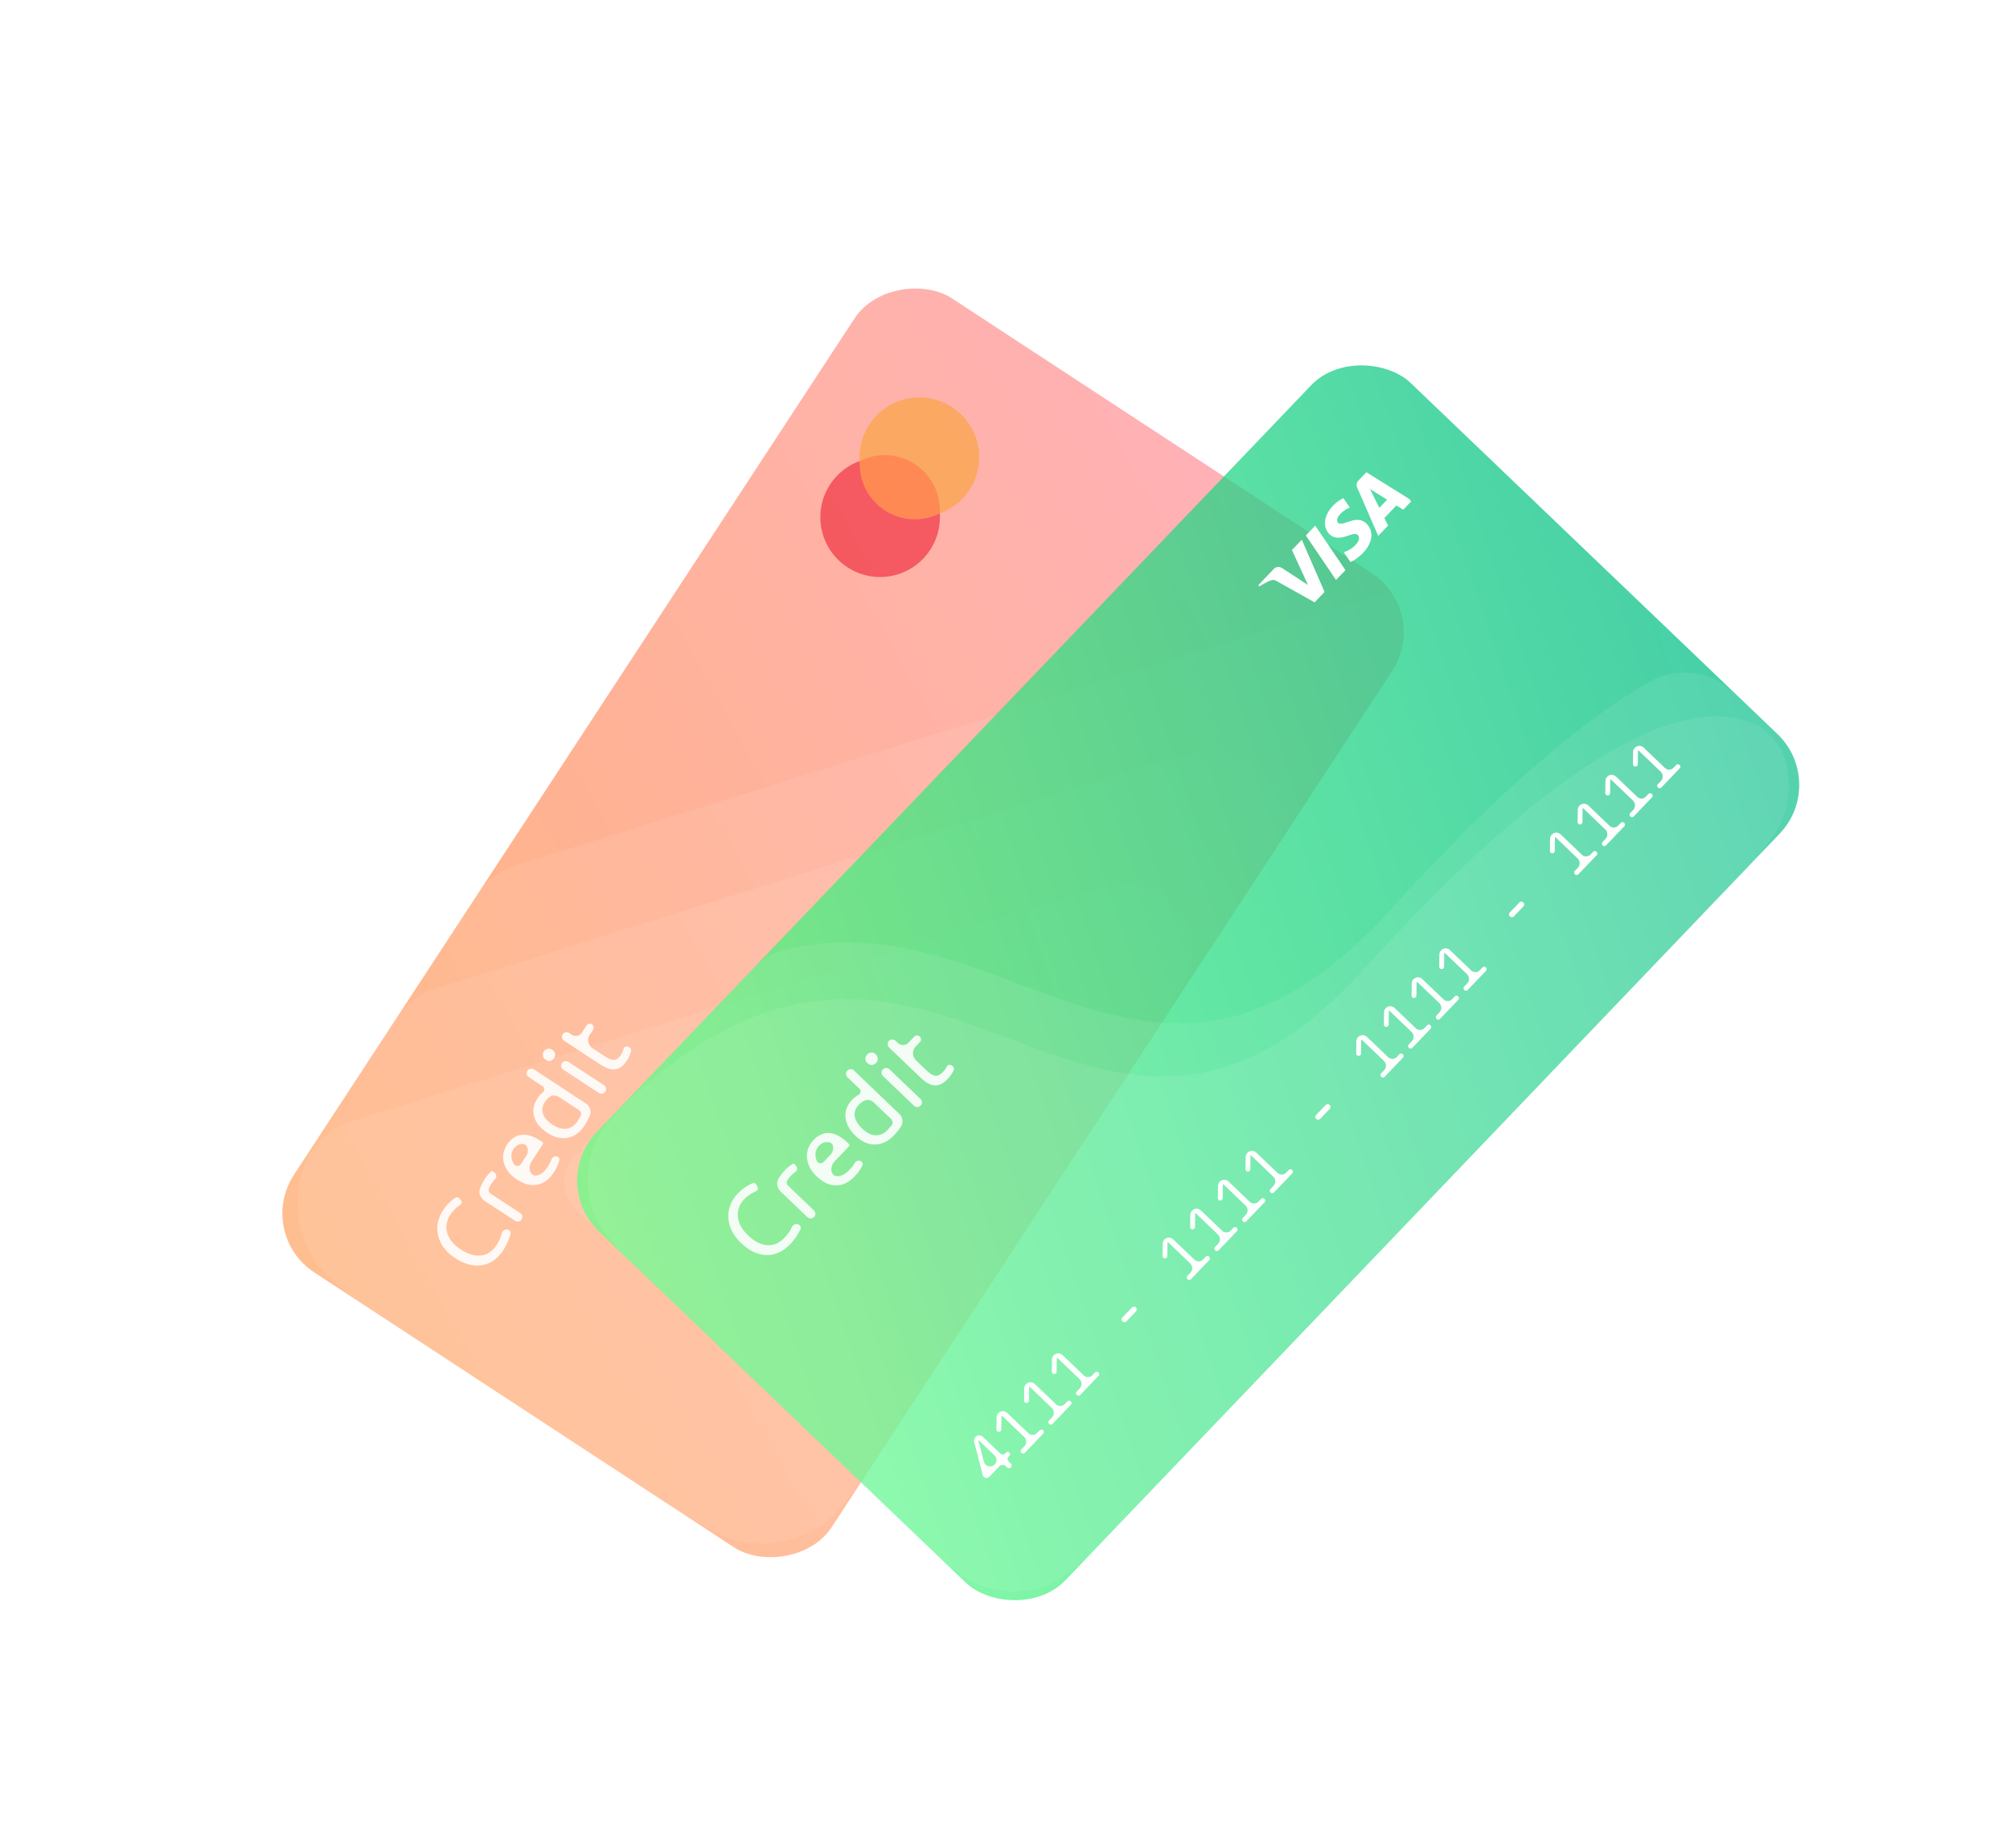
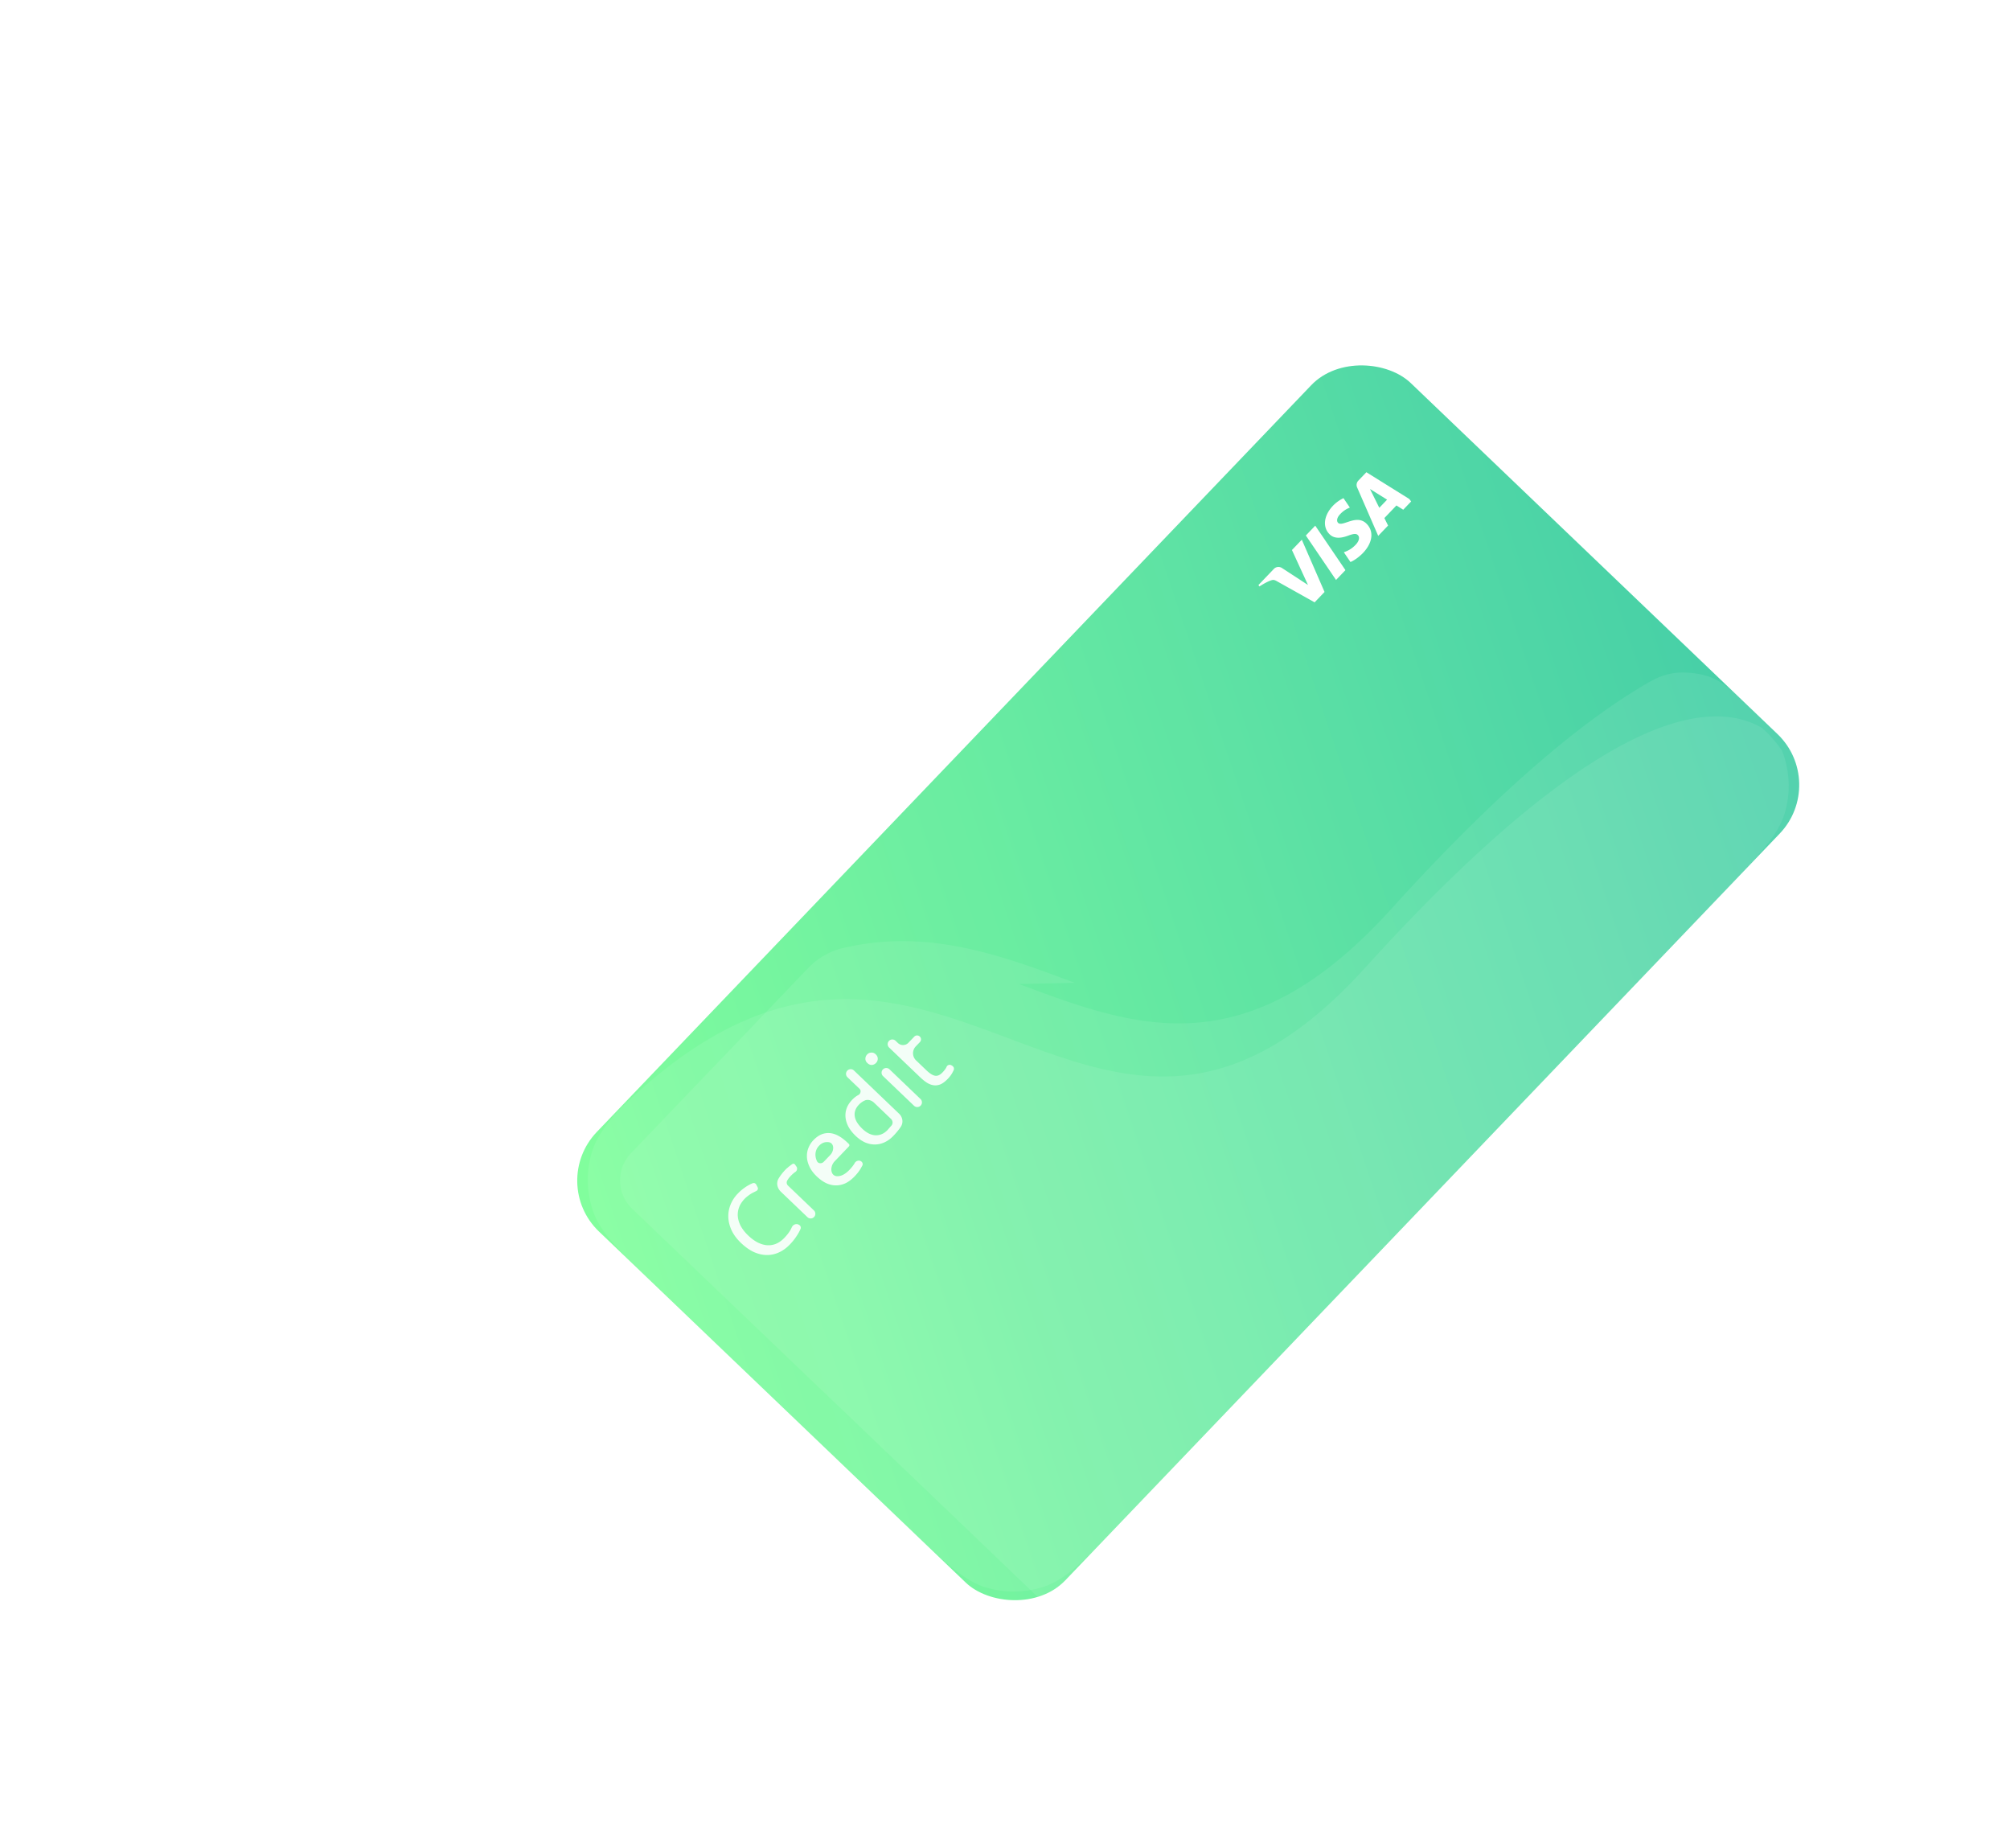
<svg xmlns="http://www.w3.org/2000/svg" width="457" height="420" fill="none">
  <style>.B{fill:#fff}.C{fill-opacity:.08}.D{fill-rule:evenodd}.E{color-interpolation-filters:sRGB}</style>
-   <rect x="58.051" y="280.458" width="264.655" height="146.153" rx="16" transform="rotate(303.215 58.051 280.458)" fill="url(#C)" fill-opacity=".75" />
  <g filter="url(#A)" class="B">
    <rect x="58.051" y="280.458" width="264.655" height="146.153" rx="16" transform="rotate(303.215 58.051 280.458)" fill-opacity=".03" />
  </g>
  <g class="B D C">
    <path d="M120.477 195.727c-3.239 1.015-4.859 1.523-6.304 2.331-1.281.717-2.458 1.607-3.498 2.645-1.171 1.17-2.1 2.589-3.96 5.429L62.914 273.03a8.88 8.88 0 0 0 2.564 12.291l107.42 70.332a8.88 8.88 0 0 0 12.291-2.564l135.245-206.561a8.88 8.88 0 0 0-2.564-12.291c-.245-.16-.549-.203-.828-.115l-196.565 61.605z" />
    <path d="M102.12 223.768c-3.239 1.015-4.859 1.522-6.303 2.331-1.282.716-2.459 1.606-3.498 2.644-1.171 1.171-2.101 2.59-3.96 5.43l-25.442 38.858a8.88 8.88 0 0 0 2.565 12.291l107.42 70.333a8.88 8.88 0 0 0 12.291-2.565l88.8-135.624c12.049-18.403 18.074-27.605 17.111-33.701a16 16 0 0 0-9.097-12.032c-5.603-2.587-16.098.703-37.088 7.281L102.12 223.768z" />
-     <path d="M82.79 253.985c-3.47 1.088-5.204 1.632-7.024 2.804-1.29.832-3.252 2.667-4.168 3.898-1.292 1.737-1.672 2.714-2.431 4.669-.693 1.784-1.124 3.447-1.306 5.119a25.14 25.14 0 0 0 3.173 15.209c2.998 5.239 8.888 9.095 20.667 16.807l54.97 35.992c11.78 7.713 17.669 11.569 23.67 12.222 5.277.575 10.602-.536 15.209-3.173 5.239-2.998 9.095-8.888 16.807-20.668l51.726-79c12.049-18.403 18.074-27.604 17.111-33.7a16 16 0 0 0-9.097-12.032c-5.603-2.587-16.098.702-37.088 7.281L82.79 253.985z" />
  </g>
  <g opacity=".9" class="B">
    <path d="M114.367 284.266c-.604.922-1.306 1.664-2.106 2.223a6.4 6.4 0 0 1-2.606 1.084c-.938.163-1.929.119-2.975-.132-1.05-.272-2.125-.768-3.224-1.488s-1.966-1.522-2.598-2.405c-.636-.904-1.058-1.831-1.267-2.781a6.85 6.85 0 0 1-.024-2.86 7.74 7.74 0 0 1 1.134-2.725c.356-.543.712-1.005 1.07-1.385.365-.393.702-.714 1.01-.964.316-.262.591-.462.825-.598.289-.168.643-.082.846.183l.422.55c.204.265.108.666-.168.855l-.749.565c-.262.208-.526.46-.792.755-.27.275-.513.576-.728.905-.455.695-.745 1.4-.869 2.113s-.087 1.415.112 2.105.556 1.357 1.072 2.003c.513.624 1.173 1.201 1.982 1.731.784.513 1.556.892 2.317 1.137.769.233 1.507.319 2.215.258a4.49 4.49 0 0 0 1.955-.67c.617-.39 1.166-.952 1.646-1.685.554-.847.925-1.607 1.112-2.279l.111-.411c.153-.597.773-.998 1.365-.829l.082.023c.367.104.612.433.551.81-.06.285-.158.628-.293 1.027s-.32.847-.555 1.343-.526 1.011-.873 1.542zm-4.045-16.413c.099-.152.224-.315.373-.488a5.27 5.27 0 0 1 .461-.538 5.58 5.58 0 0 1 .43-.45c.168-.187.447-.178.626-.002l.406.397c.324.317.303.868-.013 1.194-.283.266-.59.652-.921 1.158-.215.328-.392.682-.532 1.06-.167.417-.013.885.363 1.132l6.765 4.429c.487.318.623.972.304 1.459s-.972.623-1.459.304l-6.95-4.55c-.967-.634-1.437-1.809-1.01-2.883.267-.711.652-1.451 1.157-2.222zm7.203.253c-.872-.571-1.548-1.194-2.027-1.869-.492-.684-.816-1.374-.973-2.073a4.87 4.87 0 0 1-.023-2.074c.141-.684.397-1.311.77-1.88.869-1.327 1.952-2.072 3.25-2.233 1.285-.17 2.775.3 4.468 1.409l.304.198c.184.121.219.369.098.553l-2.539 3.879c-.901 1.376-.367 3.501 1.247 3.184.87-.17 1.665-.806 2.385-1.905.406-.62.695-1.171.867-1.655l.019-.057c.181-.553.82-.888 1.353-.654.345.153.551.51.446.873l-.252.756c-.221.614-.555 1.262-1.002 1.944-.563.86-1.178 1.523-1.844 1.989-.671.446-1.367.722-2.087.829s-1.455.058-2.207-.146c-.756-.224-1.507-.58-2.253-1.068zm2.097-5.313c.759-1.159.395-2.914-.982-2.762-.784.066-1.411.458-1.883 1.179-.265.404-.418.819-.461 1.242a2.92 2.92 0 0 0 .098 1.175 3.58 3.58 0 0 0 .537 1.083c.402.521 1.171.404 1.532-.147l1.159-1.77zm7.57-13.377c-.674-.442-1.522-.562-2.184-.103-.43.296-.801.685-1.116 1.165-.331.506-.522 1.004-.572 1.495-.055.47.008.926.187 1.369.167.434.439.847.815 1.238a7.58 7.58 0 0 0 1.323 1.082c1.15.754 2.228 1.053 3.232.898.992-.164 1.798-.719 2.419-1.667l.725-1.232c.227-.499.029-1.065-.429-1.365l-4.4-2.88zm-6.958-4.556c-.429-.281-.593-.831-.389-1.301.26-.6.997-.82 1.544-.462l11.791 7.719c.941.617 1.355 1.785.915 2.821-.3.707-.719 1.471-1.257 2.293-.496.758-1.063 1.362-1.701 1.812s-1.318.744-2.042.884-1.48.123-2.269-.05c-.794-.195-1.589-.553-2.385-1.074-.759-.497-1.392-1.047-1.9-1.65-.499-.616-.853-1.263-1.059-1.94a4.73 4.73 0 0 1-.156-2.08c.111-.721.399-1.436.862-2.144.373-.569.775-1.019 1.209-1.349.439-.342.467-1.103.001-1.408l-3.164-2.071zm17.08 1.813c.487.319.623.972.305 1.459s-.973.624-1.459.305l-8.097-5.301c-.487-.319-.623-.972-.304-1.459s.972-.624 1.459-.305l8.096 5.301zm-11.344-6.154c-.207.316-.486.522-.837.617-.356.074-.71-.005-1.064-.236s-.562-.522-.624-.869a1.37 1.37 0 0 1 .212-1.026c.207-.316.488-.512.844-.586.351-.095.703-.027 1.057.205s.564.532.63.9c.062.347-.011.679-.218.995zm4.036-5.32a1.67 1.67 0 0 0 2.31-.482l1.047-1.6c.267-.408.815-.523 1.224-.255s.522.815.255 1.223l-.739 1.129c-.675 1.031-.386 2.415.645 3.09l2.683 1.757c.493.323.929.554 1.307.693.366.131.693.183.982.155.276-.036.527-.142.752-.32s.436-.419.635-.722c.348-.531.568-.992.661-1.382.097-.45.571-.714 1.004-.556l.18.065c.399.146.638.546.524.955l-.129.434c-.151.534-.412 1.085-.785 1.654-.438.67-.885 1.172-1.339 1.507a2.98 2.98 0 0 1-1.46.534c-.515.042-1.056-.042-1.624-.251-.572-.23-1.186-.56-1.843-.99l-8.055-5.274c-.43-.281-.594-.831-.39-1.302.26-.599.997-.82 1.544-.462l.611.4z" />
  </g>
  <g opacity=".5">
    <g clip-path="url(#E)">
      <g clip-path="url(#F)">
-         <circle cx="200.104" cy="117.572" transform="rotate(303.217 200.104 117.572)" fill="#eb001b" r="13.59" />
        <circle cx="209.037" cy="103.929" transform="rotate(303.217 209.037 103.929)" fill="#f79e1b" r="13.59" />
        <path d="M195.476 104.798c3.871-1.95 8.647-1.84 12.534.705s5.897 6.878 5.658 11.204c-3.871 1.95-8.647 1.84-12.534-.705s-5.897-6.877-5.658-11.204z" fill="#ff5f00" class="D" />
      </g>
    </g>
  </g>
  <rect x="124.621" y="268.877" width="266.952" height="147.421" rx="16" transform="rotate(313.739 124.621 268.877)" fill="url(#D)" fill-opacity=".75" />
  <g filter="url(#B)" class="B">
    <rect x="124.621" y="268.877" width="266.952" height="147.421" rx="16" transform="rotate(313.739 124.621 268.877)" fill-opacity=".03" />
  </g>
  <g class="B D C">
-     <path d="M231.675 223.676c26.347 9.866 51.661 19.346 84.532-16.936 22.361-24.681 40.766-40.654 55.662-49.834 3.663-2.257 5.495-3.386 8.655-3.888 2.372-.377 6.037.011 8.277.877 2.984 1.153 4.991 3.073 9.004 6.913l11.422 10.93a8.96 8.96 0 0 1 .279 12.662L237.323 364.331c-3.419 3.573-9.088 3.698-12.661.278l-93.571-89.541c-3.573-3.419-3.698-9.088-.278-12.661l38.85-40.599c1.629-1.702 2.443-2.553 3.604-3.397a19.49 19.49 0 0 1 3.327-1.857c1.328-.545 2.111-.713 3.679-1.048 18.825-4.029 35.307 2.143 51.402 8.17z" />
+     <path d="M231.675 223.676c26.347 9.866 51.661 19.346 84.532-16.936 22.361-24.681 40.766-40.654 55.662-49.834 3.663-2.257 5.495-3.386 8.655-3.888 2.372-.377 6.037.011 8.277.877 2.984 1.153 4.991 3.073 9.004 6.913l11.422 10.93a8.96 8.96 0 0 1 .279 12.662L237.323 364.331l-93.571-89.541c-3.573-3.419-3.698-9.088-.278-12.661l38.85-40.599c1.629-1.702 2.443-2.553 3.604-3.397a19.49 19.49 0 0 1 3.327-1.857c1.328-.545 2.111-.713 3.679-1.048 18.825-4.029 35.307 2.143 51.402 8.17z" />
    <path d="M134.861 275.386c1.725 4.938 6.133 9.156 14.95 17.593l56.137 53.72c8.816 8.436 13.224 12.655 18.234 14.161 4.406 1.325 9.118 1.222 13.462-.296 4.938-1.726 9.156-6.134 17.593-14.95l136.361-142.498c8.436-8.816 12.655-13.224 14.161-18.233 1.325-4.406 1.222-9.119-.296-13.462a14.66 14.66 0 0 0-.341-.885c-.072-.172.109.258-.761-1.032-.322-.479-2.293-2.714-2.727-3.095-1.17-1.024-.92-.879-1.02-.937-15.071-8.736-43.666 3.118-90.229 54.511-31.388 34.644-55.559 25.592-80.718 16.171-25.797-9.66-52.631-19.708-89.348 16.564-3.054 3.536-4.871 6.267-5.754 9.206a21.78 21.78 0 0 0 .296 13.462z" />
  </g>
-   <path d="M229.848 333.556a.61.61 0 0 1-.859.019l-.312-.299a1.04 1.04 0 0 0-1.47.032l-2.287 2.39c-.334.348-.887.361-1.236.027-.117-.113-.201-.256-.242-.414l-1.944-7.539a1.19 1.19 0 0 1 1.975-1.157l3.965 3.795a.79.79 0 0 0 1.116-.025l.184-.191c.2-.209.531-.217.74-.017s.216.532.016.741l-.183.191a.79.79 0 0 0 .024 1.116l.494.473a.61.61 0 0 1 .019.858zm-6.156-1.314a1.46 1.46 0 1 0 2.422-1.418l-3.599-3.445c-.016-.015-.041-.014-.055.001s-.013.024-.01.037l1.242 4.825zm9.336-2.01c-.211.221-.562.229-.783.017s-.229-.562-.017-.783l.666-.696a1.52 1.52 0 0 0-.047-2.146l-5.022-4.806c-.031-.029-.079-.028-.108.002-.013.014-.021.033-.021.052l-.041 3.071a.55.55 0 0 1-.557.541.55.55 0 0 1-.539-.555l.031-2.736c.004-.362.146-.708.396-.969.544-.569 1.446-.589 2.015-.045l4.815 4.608c.557.533 1.441.513 1.974-.044l.583-.608c.211-.221.562-.229.783-.018s.229.563.017.784l-4.145 4.331zm6.292-6.575c-.211.221-.562.229-.783.017s-.229-.562-.017-.783l.666-.696a1.52 1.52 0 0 0-.047-2.146l-5.022-4.806c-.031-.029-.079-.028-.108.002-.013.014-.021.033-.021.052l-.041 3.071a.55.55 0 0 1-.558.54c-.301-.005-.542-.252-.538-.554l.031-2.736c.004-.362.146-.708.396-.969.544-.569 1.446-.589 2.015-.045l4.815 4.608c.557.533 1.441.513 1.974-.044l.583-.608c.211-.222.562-.229.783-.018s.229.563.017.784l-4.145 4.331zm6.292-6.575c-.211.221-.562.229-.783.017s-.229-.562-.017-.783l.666-.696a1.52 1.52 0 0 0-.047-2.146l-5.022-4.806c-.031-.029-.079-.028-.108.002-.013.014-.021.033-.021.052l-.041 3.07a.55.55 0 0 1-.558.541.55.55 0 0 1-.538-.554l.031-2.736a1.43 1.43 0 0 1 .396-.97c.544-.568 1.446-.588 2.015-.044l4.815 4.607c.557.534 1.441.514 1.974-.043l.583-.609c.211-.221.562-.228.783-.017s.229.562.017.783l-4.145 4.332zm10.503-16.728c-.243.255-.647.264-.901.02a.64.64 0 0 1-.02-.901l2.162-2.259a.64.64 0 0 1 .901-.02.64.64 0 0 1 .02.902l-2.162 2.258zm14.665-9.573c-.212.221-.562.229-.783.018s-.229-.563-.017-.784l.666-.696a1.52 1.52 0 0 0-.047-2.146l-5.022-4.806c-.031-.029-.079-.028-.108.003-.014.014-.021.032-.021.051l-.041 3.071a.55.55 0 0 1-.558.541.55.55 0 0 1-.539-.555l.032-2.736a1.43 1.43 0 0 1 .395-.969c.545-.569 1.447-.589 2.016-.044l4.815 4.607c.557.533 1.441.514 1.974-.043l.582-.609c.212-.221.563-.229.784-.017s.228.562.017.783l-4.145 4.331zm6.292-6.575c-.212.221-.562.229-.783.018s-.229-.563-.018-.784l.667-.696a1.52 1.52 0 0 0-.047-2.146l-5.022-4.806c-.031-.029-.079-.028-.108.003-.014.014-.021.032-.021.051l-.041 3.071a.55.55 0 0 1-.558.541.55.55 0 0 1-.539-.555l.032-2.736c.004-.361.145-.708.395-.969.545-.569 1.447-.589 2.016-.045l4.815 4.608c.557.533 1.441.514 1.974-.044l.582-.608c.212-.221.563-.229.784-.017s.228.562.017.783l-4.145 4.331zm6.292-6.575c-.212.221-.562.229-.783.017s-.229-.562-.018-.783l.667-.696a1.52 1.52 0 0 0-.047-2.146l-5.022-4.806c-.031-.029-.079-.028-.108.003-.014.013-.021.032-.021.051l-.041 3.071a.55.55 0 0 1-.558.541.55.55 0 0 1-.539-.555l.032-2.736a1.42 1.42 0 0 1 .395-.969c.545-.569 1.447-.589 2.016-.045l4.815 4.608c.557.533 1.441.514 1.974-.044l.582-.608c.212-.221.563-.229.784-.017s.228.562.017.783l-4.145 4.331zm6.292-6.575c-.212.221-.562.229-.783.017s-.229-.562-.018-.783l.667-.696a1.52 1.52 0 0 0-.048-2.146l-5.022-4.806c-.03-.029-.078-.028-.107.002-.014.014-.021.033-.021.052l-.041 3.071a.55.55 0 0 1-.558.541.55.55 0 0 1-.539-.555l.032-2.736a1.42 1.42 0 0 1 .395-.969c.545-.569 1.447-.589 2.016-.045l4.815 4.608c.557.533 1.441.513 1.974-.044l.582-.608c.212-.221.563-.229.784-.018s.228.563.017.784l-4.145 4.331zm10.503-16.727c-.243.254-.647.263-.901.019a.64.64 0 0 1-.02-.901l2.162-2.259a.64.64 0 0 1 .901-.02.64.64 0 0 1 .02.902l-2.162 2.259zm14.665-9.573c-.212.221-.562.228-.784.017s-.228-.562-.017-.783l.667-.697a1.52 1.52 0 0 0-.048-2.146l-5.022-4.805c-.03-.029-.078-.028-.107.002-.014.014-.021.032-.022.052l-.04 3.07a.55.55 0 0 1-.558.541.55.55 0 0 1-.539-.554l.032-2.737c.004-.361.145-.708.395-.969.545-.569 1.447-.589 2.016-.044l4.815 4.607c.557.533 1.441.514 1.974-.043l.582-.609c.212-.221.562-.229.783-.017s.229.562.018.783l-4.145 4.332zm6.292-6.575c-.212.221-.563.228-.784.017s-.228-.562-.017-.784l.667-.696a1.52 1.52 0 0 0-.048-2.146l-5.022-4.805c-.03-.03-.078-.029-.108.002-.013.014-.02.032-.021.052l-.04 3.07a.55.55 0 0 1-.558.541.55.55 0 0 1-.539-.554l.032-2.737c.004-.361.145-.708.395-.969.545-.569 1.447-.589 2.016-.044l4.814 4.607a1.4 1.4 0 0 0 1.975-.043l.582-.609c.212-.221.562-.229.783-.017s.229.562.018.783l-4.145 4.332zm6.292-6.576c-.212.221-.563.229-.784.018s-.228-.563-.017-.784l.666-.696c.58-.606.559-1.566-.047-2.146l-5.022-4.806c-.03-.029-.078-.028-.108.003-.013.014-.02.032-.021.051l-.04 3.071a.55.55 0 0 1-.558.541.55.55 0 0 1-.539-.555l.032-2.736c.004-.361.145-.708.395-.969.544-.569 1.447-.589 2.016-.044l4.814 4.607a1.4 1.4 0 0 0 1.975-.043l.582-.609c.212-.221.562-.229.783-.017s.229.562.018.783l-4.145 4.331zm6.292-6.575c-.212.221-.563.229-.784.018s-.228-.563-.017-.784l.666-.696c.58-.606.559-1.566-.047-2.146l-5.022-4.806c-.03-.029-.078-.028-.108.003-.013.014-.02.032-.021.051l-.04 3.071a.55.55 0 0 1-.558.541.55.55 0 0 1-.539-.555l.032-2.736a1.42 1.42 0 0 1 .395-.969c.544-.569 1.447-.589 2.016-.045l4.814 4.608c.558.533 1.441.514 1.975-.044l.582-.608c.212-.221.562-.229.783-.017s.229.562.018.783l-4.145 4.331zm10.503-16.727a.64.64 0 0 1-.901.02c-.255-.244-.264-.647-.02-.902l2.161-2.259a.64.64 0 0 1 .902-.019c.254.243.263.647.019.901l-2.161 2.259zm14.664-9.573c-.211.221-.562.229-.783.017s-.229-.562-.017-.783l.666-.697c.58-.605.559-1.566-.047-2.145l-5.022-4.806c-.03-.029-.079-.028-.108.002-.013.014-.021.033-.021.052l-.041 3.07c-.004.304-.254.547-.557.541a.55.55 0 0 1-.539-.554l.031-2.736a1.43 1.43 0 0 1 2.412-1.014l4.814 4.607c.557.534 1.441.514 1.974-.043l.583-.609c.211-.221.562-.228.783-.017s.229.562.017.783l-4.145 4.332zm6.292-6.575c-.211.221-.562.228-.783.017s-.229-.562-.017-.783l.666-.697c.58-.605.559-1.566-.047-2.146l-5.022-4.805c-.03-.029-.079-.028-.108.002-.013.014-.021.032-.021.052l-.041 3.07a.55.55 0 0 1-.557.541.55.55 0 0 1-.539-.554l.031-2.737a1.43 1.43 0 0 1 .396-.969c.544-.569 1.447-.588 2.015-.044l4.815 4.607c.557.533 1.441.514 1.974-.043l.583-.609c.211-.221.562-.229.783-.017s.229.562.017.783l-4.145 4.332zm6.292-6.575c-.211.221-.562.228-.783.017s-.229-.562-.017-.783l.666-.697c.58-.605.559-1.566-.047-2.146l-5.022-4.805c-.03-.03-.079-.028-.108.002-.013.014-.021.032-.021.052l-.041 3.07a.55.55 0 0 1-.557.541.55.55 0 0 1-.539-.554l.031-2.737a1.43 1.43 0 0 1 .396-.969c.544-.569 1.447-.589 2.015-.044l4.815 4.607c.557.533 1.441.514 1.974-.043l.583-.609c.211-.221.562-.229.783-.017s.229.562.017.783l-4.145 4.332zm6.292-6.576c-.211.222-.562.229-.783.018s-.229-.562-.017-.784l.666-.696c.58-.605.559-1.566-.047-2.146l-5.022-4.806c-.03-.029-.079-.028-.108.003-.013.014-.021.032-.021.052l-.041 3.07a.55.55 0 0 1-.557.541.55.55 0 0 1-.539-.555l.031-2.736c.004-.361.146-.708.396-.969.544-.569 1.447-.589 2.015-.044l4.815 4.607c.557.533 1.441.514 1.974-.043l.583-.609c.211-.221.562-.229.783-.017s.229.562.017.783l-4.145 4.331z" class="B" />
  <g opacity=".9" class="B">
    <path d="M179.603 282.869c-.769.804-1.602 1.41-2.499 1.818s-1.824.606-2.784.595-1.934-.238-2.925-.68c-.991-.463-1.966-1.153-2.924-2.07s-1.668-1.871-2.132-2.863c-.465-1.014-.713-2.011-.745-2.991a6.92 6.92 0 0 1 .503-2.841c.368-.914.91-1.745 1.627-2.493.453-.474.892-.866 1.316-1.177.435-.322.828-.579 1.18-.77.362-.202.671-.349.928-.441.317-.114.653.037.806.337l.317.623c.152.301-.016.681-.324.817l-.848.423a6.55 6.55 0 0 0-.924.603 5.89 5.89 0 0 0-.889.763c-.58.606-.997 1.251-1.251 1.935s-.347 1.388-.277 2.108.301 1.449.695 2.184c.393.714.942 1.408 1.646 2.082.683.653 1.379 1.172 2.088 1.555.72.372 1.436.593 2.149.664a4.54 4.54 0 0 0 2.063-.304c.684-.274 1.331-.73 1.942-1.369.706-.738 1.214-1.422 1.523-2.054l.186-.388c.262-.563.95-.847 1.507-.571l.076.038c.345.171.528.543.398.905a9.59 9.59 0 0 1-.48.965c-.208.371-.474.781-.798 1.23s-.708.905-1.15 1.367zm-.987-17.022a4.68 4.68 0 0 1 .46-.414c.179-.166.365-.315.556-.449.18-.144.349-.266.509-.367.201-.155.476-.095.622.113l.328.468c.264.375.141.917-.232 1.182-.33.212-.705.538-1.127.979-.274.286-.514.604-.722.953a.94.94 0 0 0 .151 1.189l5.892 5.639c.425.406.439 1.079.033 1.503a1.06 1.06 0 0 1-1.502.033l-6.054-5.793c-.843-.806-1.093-2.058-.471-3.045.395-.656.914-1.319 1.557-1.991zm7.096 1.578c-.76-.727-1.315-1.469-1.666-2.227-.362-.768-.556-1.513-.582-2.234s.092-1.409.358-2.062a5.43 5.43 0 0 1 1.11-1.722c1.107-1.156 2.318-1.695 3.635-1.616 1.306.068 2.697.809 4.172 2.22l.264.253c.161.154.15.406-.004.567l-3.233 3.378c-1.147 1.199-1.009 3.405.65 3.388.895-.009 1.8-.492 2.717-1.45.516-.54.904-1.033 1.164-1.481l.029-.053c.282-.515.977-.73 1.462-.399.315.214.454.607.282.947l-.389.704c-.332.567-.783 1.149-1.352 1.743-.716.749-1.448 1.293-2.195 1.633-.748.318-1.488.464-2.222.437s-1.454-.211-2.162-.551c-.709-.361-1.388-.853-2.038-1.475zm3.058-4.882c.967-1.01.929-2.817-.465-2.92-.788-.079-1.483.195-2.084.822-.337.353-.565.735-.686 1.147a2.96 2.96 0 0 0-.119 1.183c.041.398.152.789.333 1.173.303.591 1.087.616 1.546.137l1.475-1.542zm9.973-11.872c-.587-.561-1.406-.837-2.148-.504a4.22 4.22 0 0 0-1.321.95c-.421.441-.702.9-.842 1.377a2.77 2.77 0 0 0-.067 1.392c.086.462.279.921.58 1.378s.672.896 1.113 1.317c1.002.959 2.015 1.454 3.04 1.486 1.013.02 1.915-.382 2.706-1.208l.946-1.088c.316-.452.225-1.05-.174-1.432l-3.833-3.668zm-6.061-5.8a1.06 1.06 0 0 1-.146-1.362c.368-.546 1.14-.629 1.616-.174l10.271 9.829c.82.785 1.015 2.02.388 2.966-.428.645-.984 1.326-1.669 2.042-.632.66-1.306 1.155-2.021 1.483s-1.444.495-2.188.501-1.49-.15-2.241-.468c-.751-.339-1.474-.841-2.168-1.505-.66-.632-1.187-1.294-1.579-1.986-.382-.703-.613-1.409-.694-2.119a4.74 4.74 0 0 1 .229-2.091c.244-.695.66-1.351 1.25-1.968.475-.495.957-.867 1.447-1.115.499-.258.667-1.007.261-1.396l-2.756-2.637zm16.604 4.946c.424.406.439 1.078.033 1.503s-1.079.439-1.503.033l-7.052-6.749c-.424-.406-.439-1.079-.033-1.503s1.078-.439 1.503-.033l7.052 6.749zm-10.116-8.194c-.263.276-.578.428-.944.458-.366.008-.703-.136-1.012-.431s-.461-.62-.458-.976c.003-.377.136-.704.399-.979s.578-.417.945-.425c.366-.029.703.103 1.011.398s.461.632.459 1.009c-.003.356-.136.671-.4.946zm4.982-4.532c.672.642 1.737.619 2.38-.053l1.334-1.393a.89.89 0 0 1 1.26-.028c.356.34.368.905.028 1.261l-.94.982a2.25 2.25 0 0 0 .07 3.184l2.337 2.237c.429.41.819.72 1.168.928.339.197.654.309.945.335a1.52 1.52 0 0 0 .805-.18c.255-.135.51-.334.763-.599.442-.462.746-.878.91-1.248a.77.77 0 0 1 1.098-.367l.167.099c.369.218.532.658.343 1.043l-.208.406c-.247.502-.608 1-1.082 1.496-.559.583-1.094.999-1.606 1.248-.512.226-1.028.313-1.546.26s-1.04-.236-1.565-.548c-.524-.333-1.073-.774-1.646-1.322l-7.016-6.714c-.374-.358-.436-.933-.147-1.362.369-.547 1.14-.63 1.617-.174l.531.509z" />
  </g>
  <g clip-path="url(#G)" class="B">
    <path d="M295.984 122.683l5.17 11.877-2.259 2.361-8.593-4.813c-.527-.297-.772-.352-1.266-.194-.804.258-1.926.883-2.842 1.5l-.199-.292 3.636-3.8c.237-.249.556-.404.898-.438a1.44 1.44 0 0 1 .967.25l5.895 3.84-3.651-7.946 2.244-2.345zm14.666-3.687c-2.27-2.19-5.419.85-6.416-.146-.304-.303-.351-.913.182-1.638.652-.825 1.514-1.458 2.495-1.833l-1.456-2.143c-.89.427-1.697 1.01-2.382 1.721-2.113 2.208-2.425 4.885-.758 6.506 1.229 1.203 2.996.743 4.22.293 1.256-.466 1.807-.498 2.181-.132.574.561.171 1.492-.433 2.144-1.057 1.139-2 1.484-2.74 1.773l1.504 2.213c.739-.292 1.869-1.054 2.834-2.044 2.244-2.345 2.555-4.989.769-6.714zm8.394-3.131l1.977-2.066-10.356-6.457-1.825 1.906c-.197.202-.328.459-.378.736s-.014.564.101.822l4.793 11.003 2.243-2.344-.843-1.701 2.741-2.865 1.547.966zm-5.442-.436l-2.117-4.276 3.889 2.425-1.772 1.851zm-14.564 4.063l6.865 10.105-2.138 2.234-6.863-10.107 2.136-2.232z" />
  </g>
  <defs>
    <filter id="A" x="28.688" y="29.679" width="325.972" height="360.201" filterUnits="userSpaceOnUse" class="E">
      <feFlood flood-opacity="0" />
      <feGaussianBlur stdDeviation="17.757" />
      <feComposite in2="SourceAlpha" operator="in" />
      <feBlend in="SourceGraphic" />
    </filter>
    <filter id="B" x="95.422" y="46.807" width="349.475" height="353.194" filterUnits="userSpaceOnUse" class="E">
      <feFlood flood-opacity="0" />
      <feGaussianBlur stdDeviation="17.911" />
      <feComposite in2="SourceAlpha" operator="in" />
      <feBlend in="SourceGraphic" />
    </filter>
    <linearGradient id="C" x1="20.13" y1="264.657" x2="359.836" y2="442.806" gradientUnits="userSpaceOnUse">
      <stop offset=".122" stop-color="#ff974b" />
      <stop offset=".879" stop-color="#ff94a1" />
    </linearGradient>
    <linearGradient id="D" x1="86.371" y1="252.939" x2="429.026" y2="432.634" gradientUnits="userSpaceOnUse">
      <stop offset=".122" stop-color="#52fe78" />
      <stop offset=".879" stop-color="#00bc87" />
    </linearGradient>
    <clipPath id="E">
-       <rect x="169.999" y="119.572" width="49.771" height="49.771" rx="16" transform="rotate(303.215 169.999 119.572)" class="B" />
-     </clipPath>
+       </clipPath>
    <clipPath id="F">
      <path transform="matrix(.548 -.837 .837 .548 174.514 117.06)" d="M0 0h43.487v43.487H0z" class="B" />
    </clipPath>
    <clipPath id="G">
      <rect x="276.431" y="124.072" width="38.25" height="38.25" rx="16" transform="rotate(313.739 276.431 124.072)" class="B" />
    </clipPath>
  </defs>
</svg>